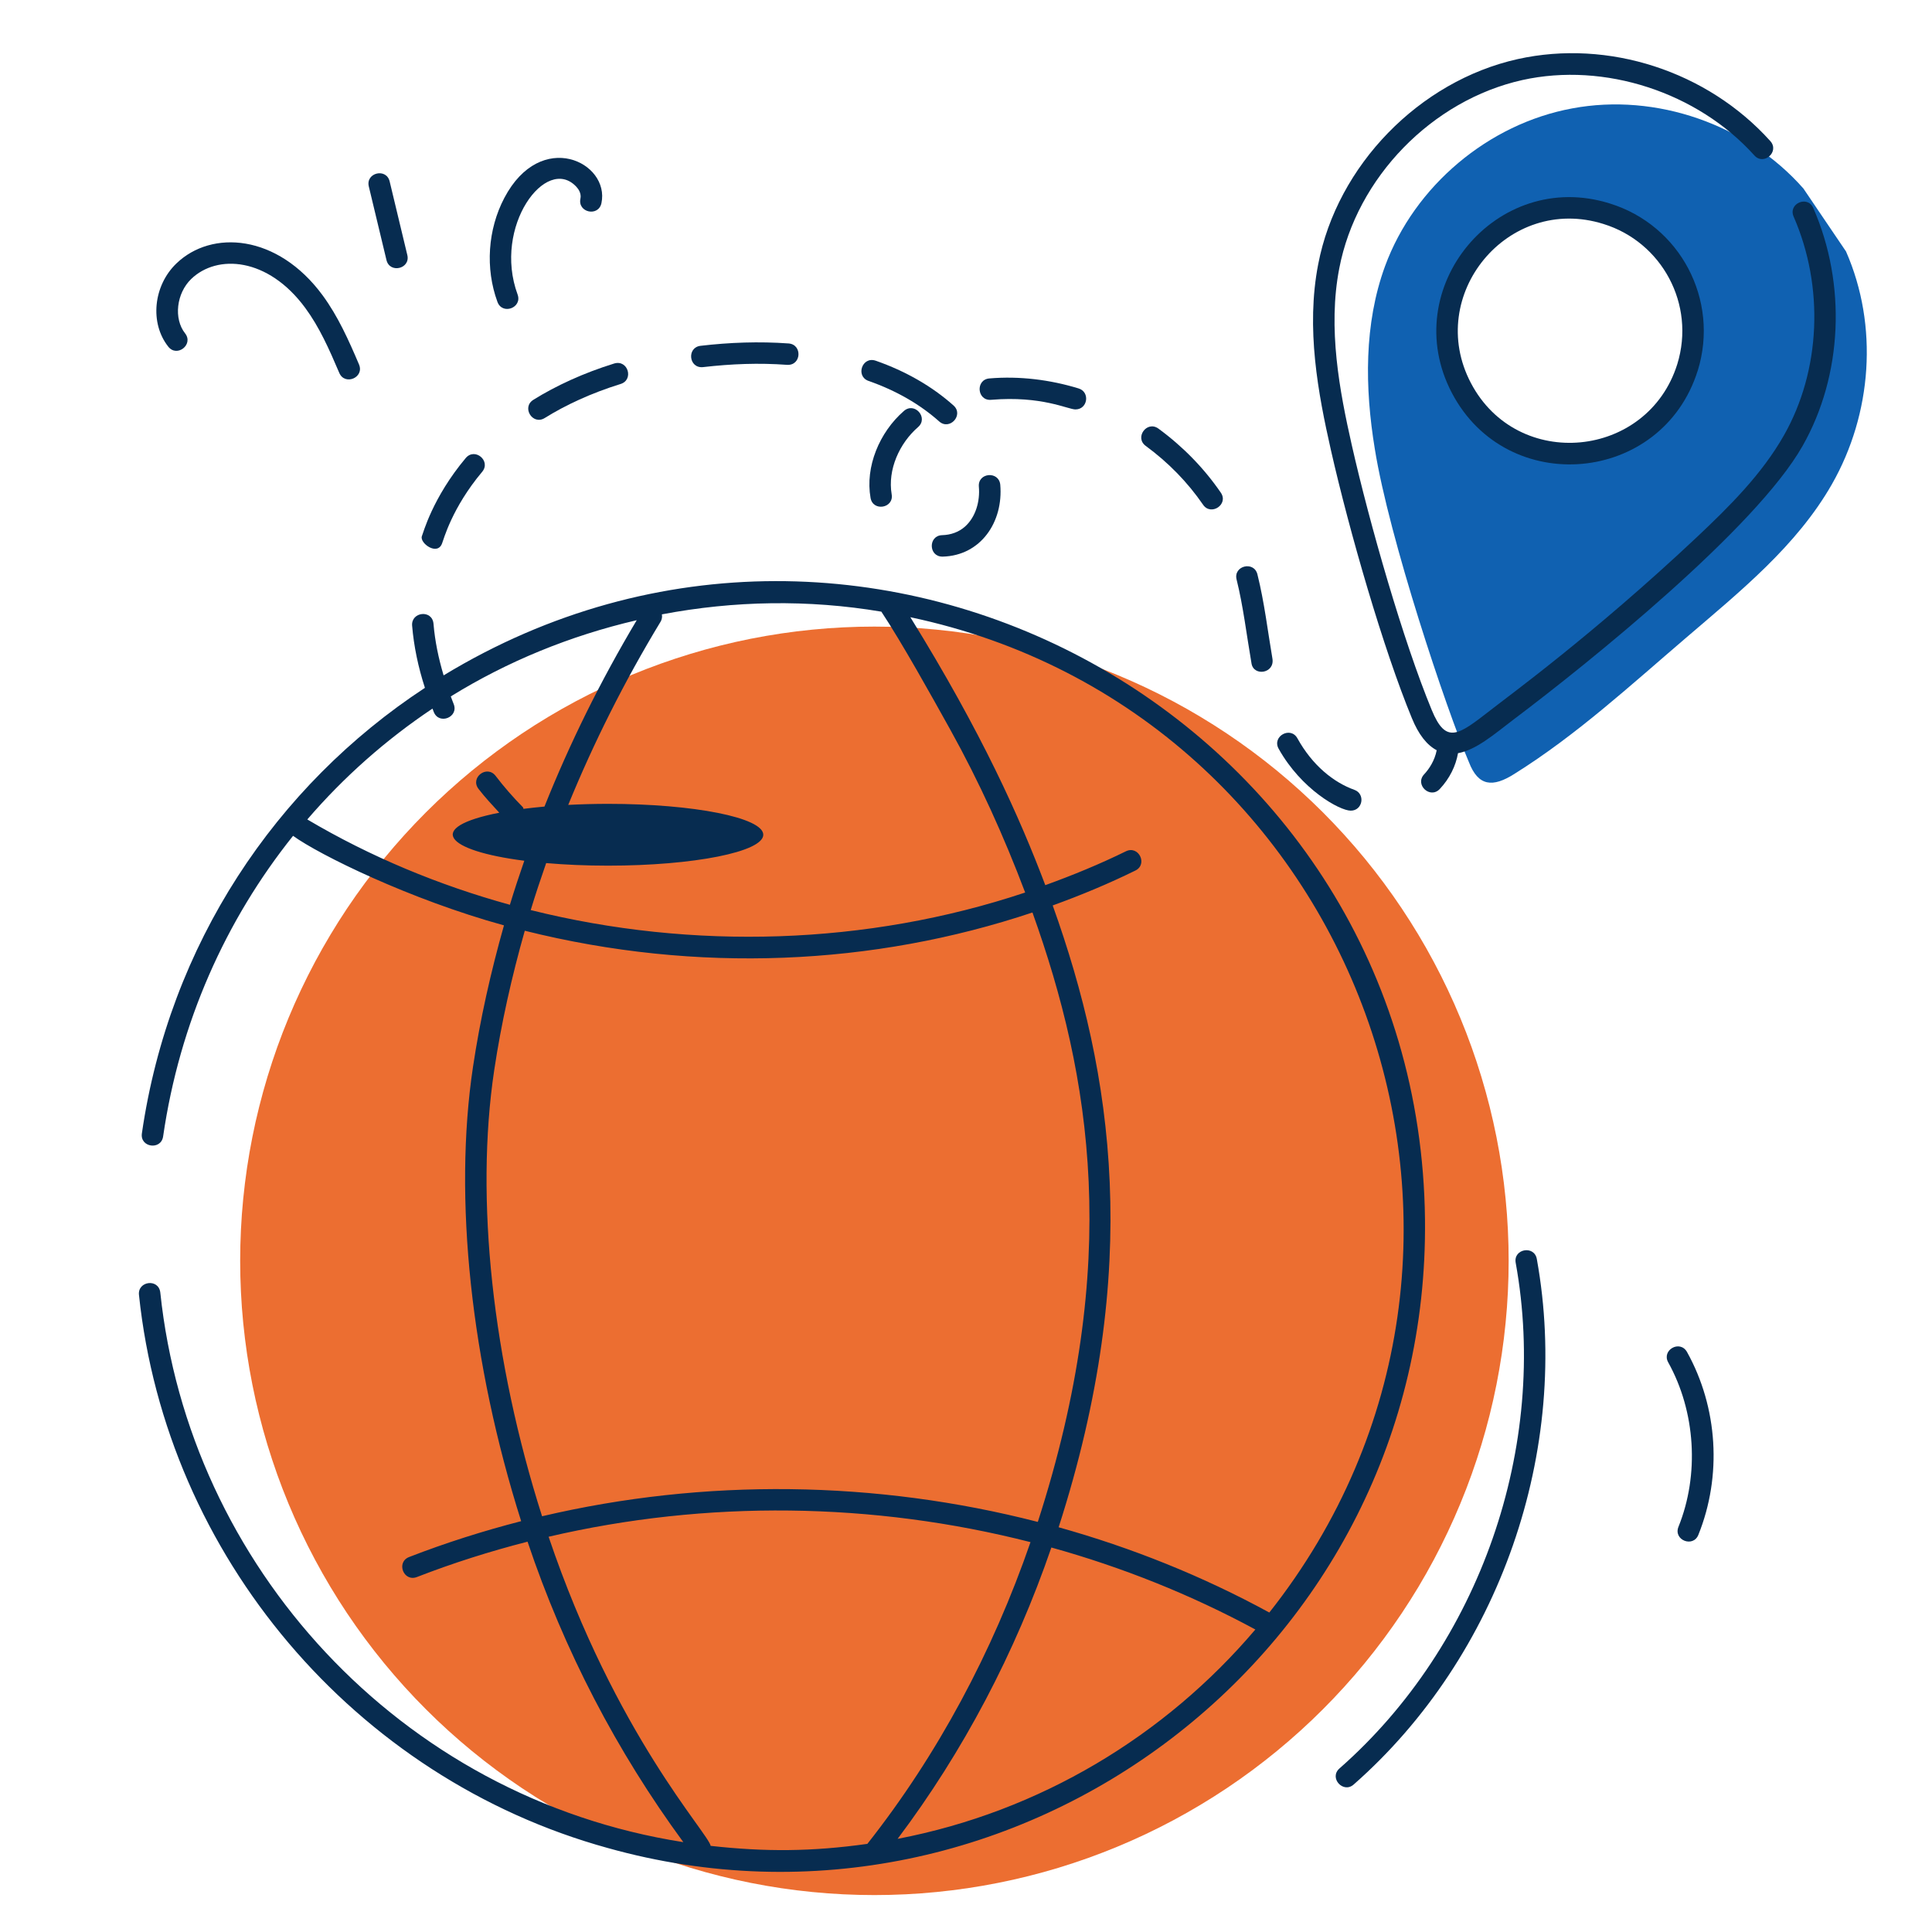
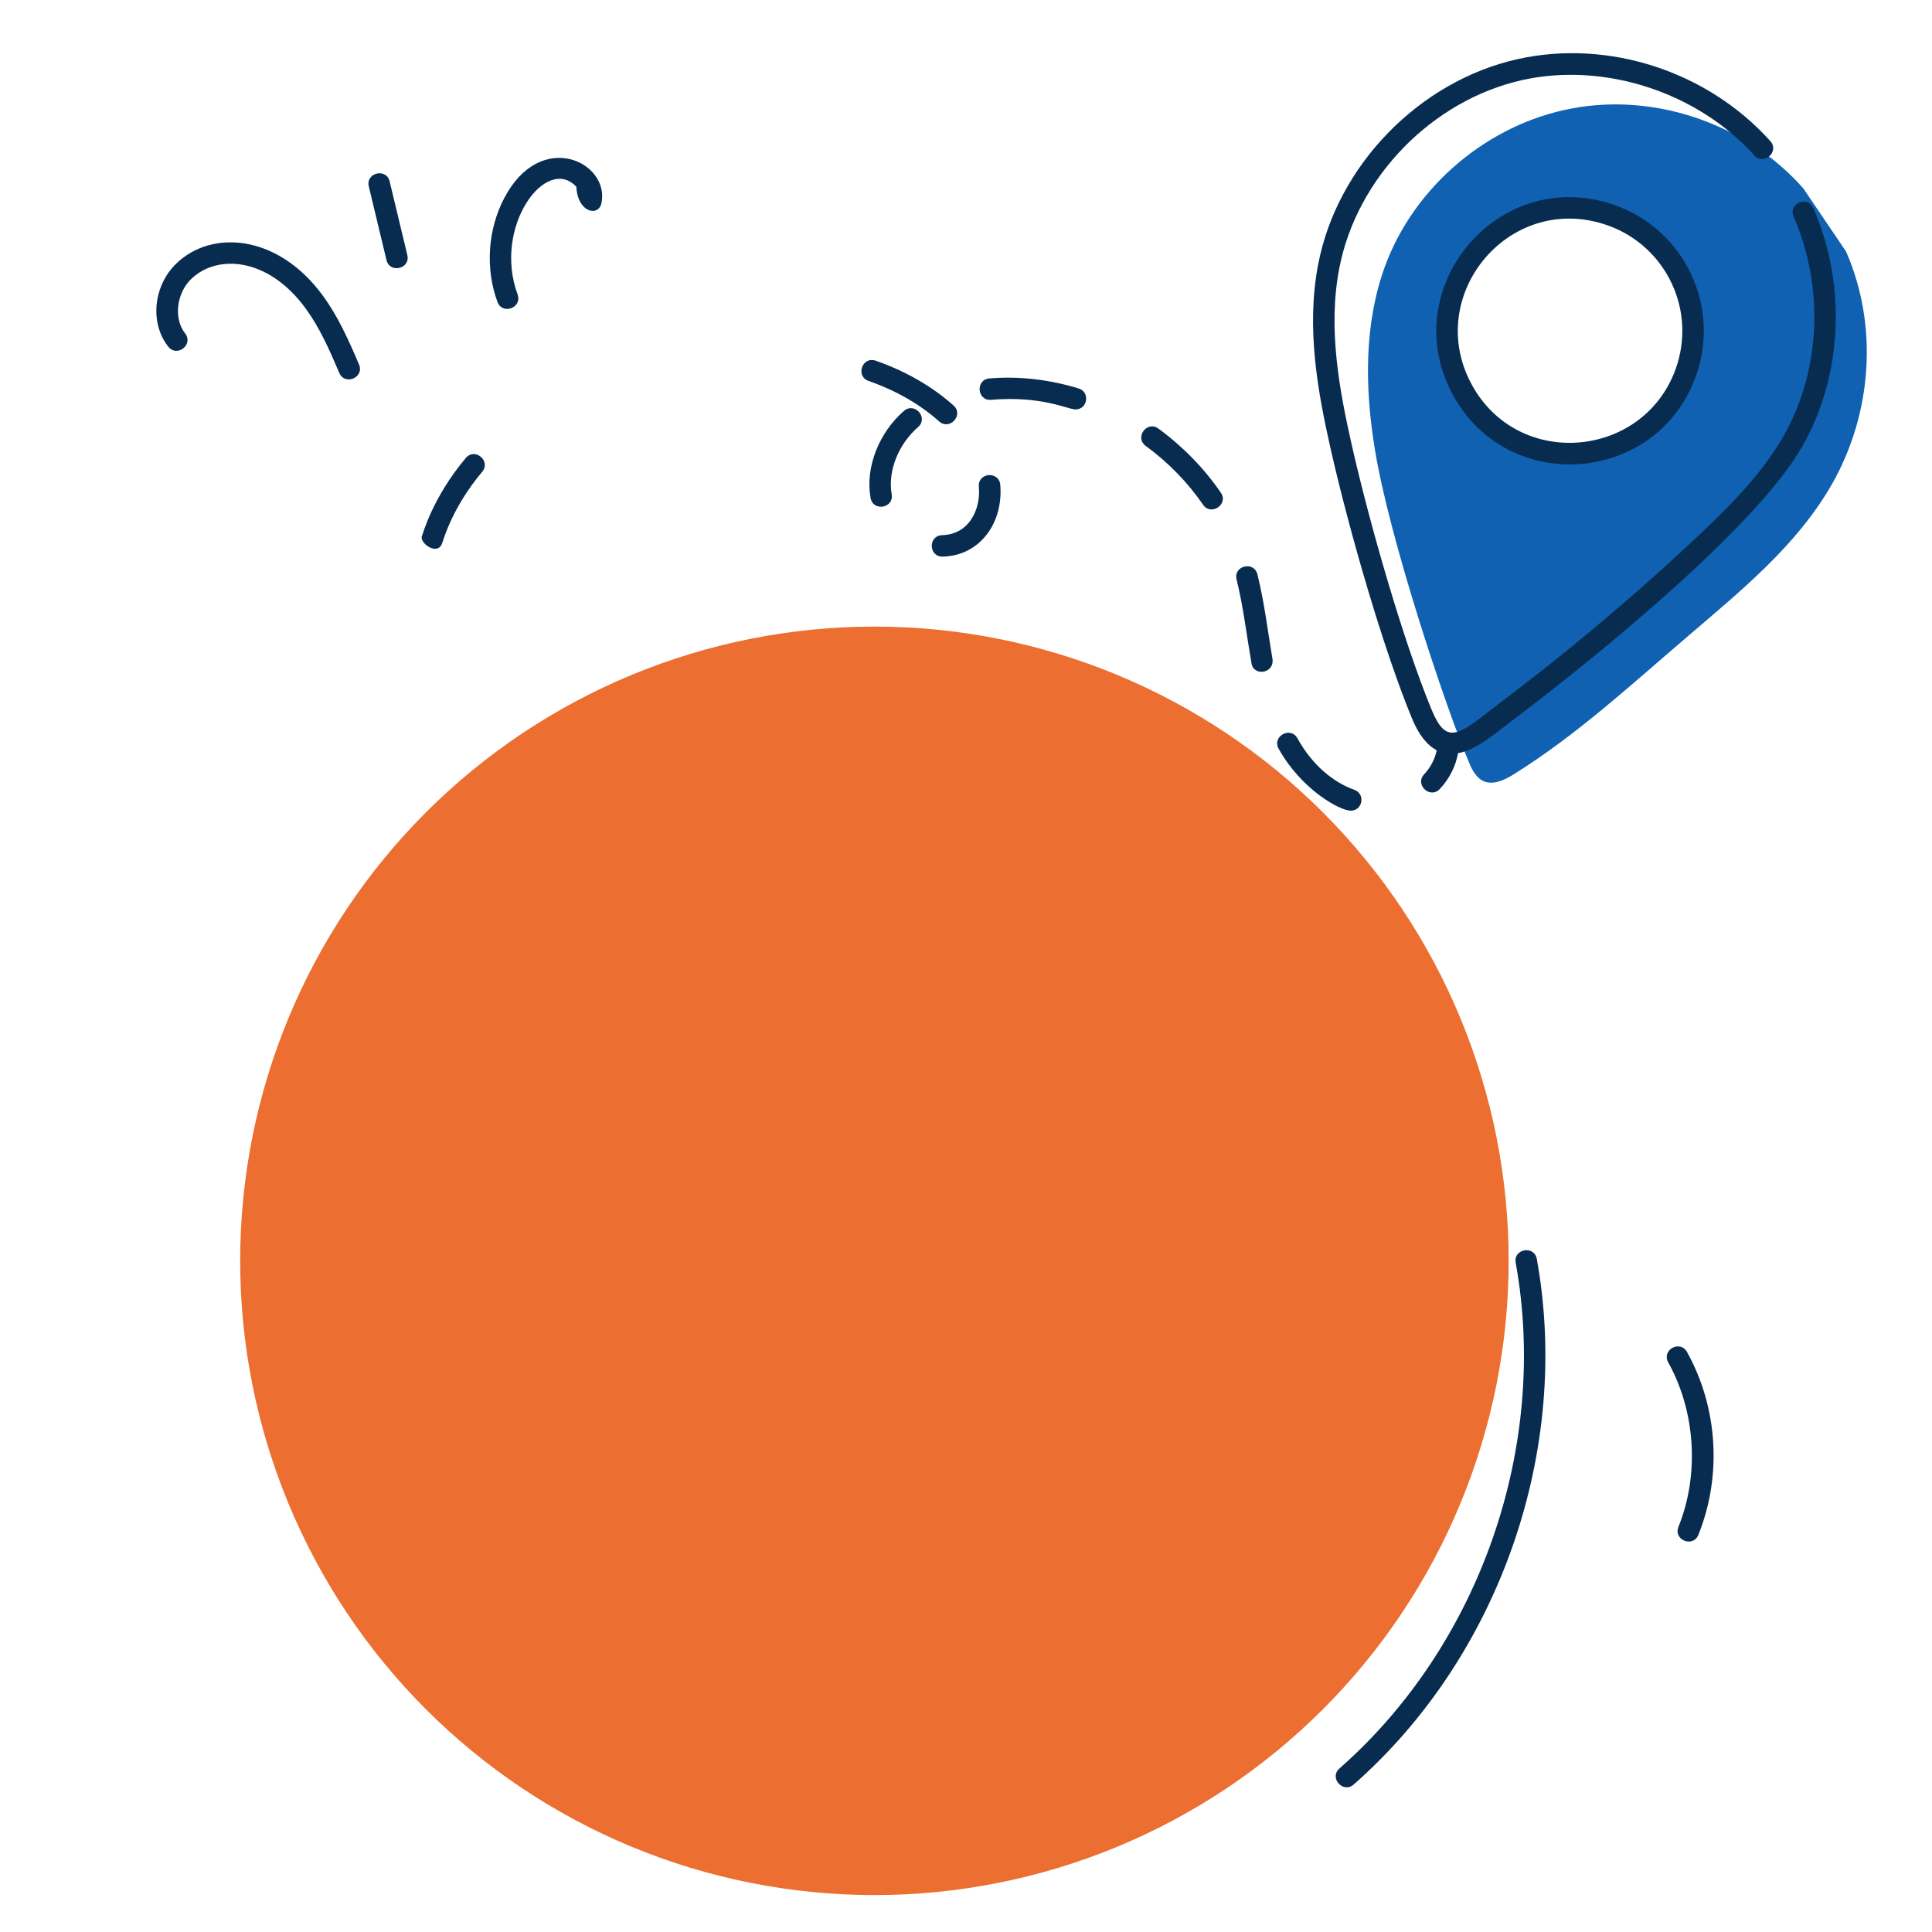
<svg xmlns="http://www.w3.org/2000/svg" width="500" viewBox="0 0 375 375" height="500" preserveAspectRatio="xMidYMid meet">
  <path fill="#ec6e31" d="M 256.773 157.676 C 258.195 159.102 259.586 160.562 260.938 162.055 C 262.293 163.547 263.605 165.07 264.887 166.629 C 266.164 168.188 267.402 169.773 268.602 171.391 C 269.805 173.012 270.961 174.656 272.082 176.332 C 273.203 178.008 274.277 179.711 275.316 181.438 C 276.352 183.164 277.344 184.918 278.293 186.695 C 279.242 188.473 280.148 190.27 281.008 192.09 C 281.871 193.914 282.688 195.754 283.457 197.617 C 284.23 199.477 284.953 201.355 285.633 203.254 C 286.312 205.148 286.941 207.062 287.527 208.992 C 288.113 210.918 288.648 212.859 289.141 214.812 C 289.629 216.77 290.07 218.734 290.465 220.711 C 290.855 222.684 291.199 224.668 291.496 226.664 C 291.793 228.656 292.039 230.656 292.234 232.66 C 292.434 234.664 292.582 236.672 292.68 238.684 C 292.781 240.699 292.828 242.711 292.828 244.727 C 292.828 246.742 292.781 248.754 292.68 250.766 C 292.582 252.777 292.434 254.789 292.234 256.793 C 292.039 258.797 291.793 260.797 291.496 262.789 C 291.199 264.781 290.855 266.766 290.465 268.742 C 290.07 270.719 289.629 272.684 289.141 274.637 C 288.648 276.594 288.113 278.535 287.527 280.461 C 286.941 282.391 286.312 284.301 285.633 286.199 C 284.953 288.098 284.23 289.977 283.457 291.836 C 282.688 293.699 281.871 295.539 281.008 297.359 C 280.148 299.18 279.242 300.98 278.293 302.758 C 277.344 304.535 276.352 306.285 275.316 308.016 C 274.277 309.742 273.199 311.445 272.082 313.121 C 270.961 314.793 269.805 316.441 268.602 318.059 C 267.402 319.68 266.164 321.266 264.887 322.824 C 263.605 324.379 262.293 325.906 260.938 327.398 C 259.586 328.891 258.195 330.352 256.773 331.773 C 255.348 333.199 253.891 334.59 252.395 335.941 C 250.902 337.293 249.379 338.609 247.82 339.887 C 246.262 341.164 244.676 342.406 243.059 343.605 C 241.438 344.805 239.793 345.965 238.117 347.086 C 236.441 348.203 234.742 349.281 233.012 350.316 C 231.285 351.352 229.531 352.344 227.754 353.297 C 225.977 354.246 224.18 355.152 222.359 356.012 C 220.535 356.875 218.695 357.691 216.832 358.461 C 214.973 359.23 213.094 359.957 211.195 360.637 C 209.301 361.312 207.387 361.945 205.461 362.531 C 203.531 363.117 201.59 363.652 199.637 364.141 C 197.68 364.633 195.715 365.074 193.738 365.465 C 191.766 365.859 189.781 366.203 187.785 366.5 C 185.793 366.793 183.793 367.039 181.789 367.238 C 179.785 367.438 177.777 367.586 175.766 367.684 C 173.75 367.781 171.738 367.832 169.723 367.832 C 167.707 367.832 165.695 367.781 163.684 367.684 C 161.672 367.586 159.66 367.438 157.656 367.238 C 155.652 367.043 153.652 366.793 151.66 366.5 C 149.668 366.203 147.684 365.859 145.707 365.465 C 143.73 365.074 141.766 364.633 139.812 364.141 C 137.855 363.652 135.914 363.117 133.988 362.531 C 132.059 361.945 130.148 361.312 128.25 360.637 C 126.355 359.957 124.473 359.23 122.613 358.461 C 120.75 357.691 118.91 356.875 117.09 356.012 C 115.27 355.152 113.469 354.246 111.691 353.297 C 109.914 352.344 108.164 351.352 106.434 350.316 C 104.707 349.281 103.004 348.203 101.328 347.086 C 99.656 345.965 98.008 344.805 96.391 343.605 C 94.77 342.406 93.184 341.164 91.625 339.887 C 90.07 338.609 88.543 337.293 87.051 335.941 C 85.559 334.59 84.098 333.199 82.676 331.773 C 81.25 330.352 79.863 328.891 78.508 327.398 C 77.156 325.906 75.84 324.379 74.562 322.824 C 73.285 321.266 72.043 319.68 70.844 318.059 C 69.645 316.441 68.484 314.793 67.363 313.121 C 66.246 311.445 65.168 309.742 64.133 308.016 C 63.098 306.285 62.105 304.535 61.156 302.758 C 60.203 300.98 59.301 299.18 58.438 297.359 C 57.574 295.539 56.762 293.699 55.988 291.836 C 55.219 289.977 54.492 288.098 53.812 286.199 C 53.137 284.301 52.504 282.391 51.918 280.461 C 51.336 278.535 50.797 276.594 50.309 274.637 C 49.816 272.684 49.375 270.719 48.984 268.742 C 48.59 266.766 48.246 264.781 47.949 262.789 C 47.656 260.797 47.41 258.797 47.211 256.793 C 47.012 254.789 46.863 252.777 46.766 250.766 C 46.668 248.754 46.617 246.742 46.617 244.727 C 46.617 242.711 46.668 240.699 46.766 238.684 C 46.863 236.672 47.012 234.664 47.211 232.66 C 47.41 230.656 47.656 228.656 47.949 226.664 C 48.246 224.668 48.59 222.684 48.984 220.711 C 49.375 218.734 49.816 216.77 50.309 214.812 C 50.797 212.859 51.336 210.918 51.918 208.992 C 52.504 207.062 53.137 205.148 53.812 203.254 C 54.492 201.355 55.219 199.477 55.988 197.617 C 56.762 195.754 57.574 193.914 58.438 192.09 C 59.301 190.27 60.203 188.473 61.152 186.695 C 62.105 184.918 63.098 183.164 64.133 181.438 C 65.168 179.711 66.246 178.008 67.363 176.332 C 68.484 174.656 69.645 173.012 70.844 171.391 C 72.043 169.773 73.285 168.188 74.562 166.629 C 75.84 165.07 77.156 163.547 78.508 162.055 C 79.863 160.562 81.25 159.102 82.676 157.676 C 84.098 156.254 85.559 154.863 87.051 153.512 C 88.543 152.156 90.07 150.844 91.625 149.562 C 93.184 148.285 94.77 147.047 96.391 145.848 C 98.008 144.648 99.656 143.488 101.328 142.367 C 103.004 141.25 104.707 140.172 106.434 139.137 C 108.164 138.098 109.914 137.105 111.691 136.156 C 113.469 135.207 115.27 134.301 117.09 133.441 C 118.91 132.578 120.75 131.762 122.613 130.992 C 124.473 130.219 126.355 129.496 128.25 128.816 C 130.148 128.137 132.059 127.508 133.988 126.922 C 135.914 126.336 137.855 125.801 139.812 125.309 C 141.766 124.82 143.73 124.379 145.707 123.984 C 147.684 123.594 149.668 123.25 151.66 122.953 C 153.652 122.656 155.652 122.41 157.656 122.215 C 159.66 122.016 161.672 121.867 163.684 121.77 C 165.695 121.668 167.707 121.621 169.723 121.621 C 171.738 121.621 173.75 121.668 175.766 121.77 C 177.777 121.867 179.785 122.016 181.789 122.215 C 183.797 122.41 185.793 122.656 187.785 122.953 C 189.781 123.25 191.766 123.594 193.738 123.984 C 195.715 124.379 197.68 124.82 199.637 125.309 C 201.59 125.801 203.531 126.336 205.461 126.922 C 207.387 127.508 209.301 128.137 211.195 128.816 C 213.094 129.496 214.973 130.219 216.832 130.992 C 218.695 131.762 220.535 132.578 222.359 133.441 C 224.18 134.301 225.977 135.207 227.754 136.156 C 229.531 137.105 231.285 138.098 233.012 139.137 C 234.742 140.172 236.441 141.25 238.117 142.367 C 239.793 143.488 241.438 144.648 243.059 145.848 C 244.676 147.047 246.262 148.285 247.82 149.562 C 249.379 150.844 250.902 152.156 252.395 153.512 C 253.891 154.863 255.348 156.254 256.773 157.676 Z M 256.773 157.676 " fill-opacity="1" fill-rule="nonzero" />
  <path fill="#1061b1" d="M 358.312 48.809 L 350.039 36.59 C 339.098 24.148 321.438 17.984 305.164 21.039 C 288.895 24.039 274.566 36.09 268.844 51.637 C 264.734 62.855 264.902 75.297 266.848 87.125 C 269.625 104.457 280.699 137.598 285.117 147.934 C 286.926 152.645 289.754 152.883 293.945 150.211 C 305.941 142.715 316.438 133.051 327.211 123.836 C 337.707 114.836 348.758 105.953 355.59 93.957 C 363.363 80.297 364.641 63.246 358.312 48.809 Z M 327.547 71.297 C 323.605 83.906 310.219 90.902 297.668 87.016 C 285.117 83.07 278.066 69.688 282.008 57.137 C 285.895 44.531 299.281 37.535 311.832 41.477 C 324.438 45.363 331.434 58.746 327.547 71.297 Z M 327.547 71.297 " fill-opacity="1" fill-rule="nonzero" />
-   <path fill="#072c50" d="M 86.105 131.09 C 85.102 127.738 84.418 124.391 84.145 121.09 C 83.902 118.246 79.777 118.746 79.992 121.434 C 80.324 125.43 81.168 129.473 82.477 133.508 C 53.504 152.531 32.859 183.301 27.539 219.996 C 27.148 222.734 31.258 223.301 31.66 220.594 C 34.867 198.477 43.82 178.562 56.883 162.234 C 61.949 165.906 79.527 174.574 97.82 179.613 C 95.25 188.703 93.191 197.859 91.809 207.078 C 87.973 232.605 91.426 264.539 101.156 295.258 C 93.789 297.156 86.52 299.457 79.406 302.219 C 76.844 303.215 78.324 307.086 80.914 306.105 C 87.941 303.371 95.121 301.105 102.398 299.238 C 109.5 320.375 119.707 339.945 132.633 357.559 C 77.438 348.93 36.645 303.664 31.117 250.902 C 30.809 248.086 26.691 248.645 26.973 251.336 C 32.281 301.992 68.848 345.137 117.941 358.691 C 197.234 380.922 277.547 320.512 276.59 236.656 C 275.488 139.449 168.516 81.023 86.105 131.09 Z M 246.375 312.992 C 233.398 305.914 219.652 300.402 205.48 296.441 C 221.691 246.043 216.094 208.582 204.328 175.746 C 209.793 173.766 215.16 171.539 220.367 168.977 C 222.84 167.766 221.012 164.027 218.535 165.238 C 213.457 167.734 208.215 169.879 202.891 171.809 C 197.953 158.742 190.617 142.297 176.699 119.801 C 263.641 138.191 302.129 242.441 246.375 312.992 Z M 171.07 118.723 C 175.047 124.715 180.781 135.027 184.434 141.598 C 190.074 151.754 194.875 162.359 198.984 173.238 C 168.336 183.473 134.469 184.492 103.012 176.645 C 103.938 173.594 104.953 170.559 106.012 167.523 C 109.691 167.844 113.75 168.023 118.016 168.023 C 134.66 168.023 148.152 165.336 148.152 162.023 C 148.152 158.711 134.66 156.027 118.016 156.027 C 115.344 156.027 112.762 156.102 110.293 156.23 C 115.223 144.188 121.16 132.309 128.219 120.672 C 128.492 120.227 128.551 119.723 128.473 119.246 C 142.504 116.586 156.875 116.332 171.07 118.723 Z M 59.648 159.055 C 66.738 150.809 74.906 143.582 83.945 137.539 C 84.039 137.766 84.109 137.996 84.207 138.227 C 85.254 140.758 89.113 139.176 88.047 136.621 C 87.844 136.141 87.688 135.656 87.5 135.172 C 98.48 128.383 110.648 123.391 123.59 120.379 C 116.531 132.223 110.574 144.301 105.68 156.555 C 104.266 156.684 102.906 156.832 101.617 156.996 C 101.547 156.898 101.574 156.762 101.484 156.672 C 99.609 154.773 97.824 152.727 96.188 150.586 C 94.508 148.414 91.199 150.926 92.879 153.121 C 94.125 154.746 95.527 156.242 96.91 157.746 C 82.359 160.594 86.414 165.109 101.766 167.07 C 100.781 169.914 99.836 172.758 98.969 175.617 C 85.18 171.816 71.906 166.309 59.648 159.055 Z M 95.93 207.695 C 97.293 198.621 99.32 189.609 101.859 180.656 C 135.344 189.023 169.559 187.43 200.398 177.113 C 211.855 209.098 217.691 245.066 201.438 295.402 C 170.055 287.332 136.797 286.887 105.215 294.305 C 95.598 264.086 92.172 232.703 95.93 207.695 Z M 137.938 358.281 C 137.5 355.805 119.496 336.766 106.484 298.281 C 137.191 291.117 169.504 291.539 200.02 299.328 C 192.668 320.621 181.988 340.617 168.352 357.895 C 157.605 359.406 148.516 359.461 137.938 358.281 Z M 174.227 356.918 C 186.953 340.012 197.051 320.805 204.07 300.371 C 217.781 304.184 231.086 309.488 243.664 316.285 C 226.156 336.914 201.875 351.621 174.227 356.918 Z M 174.227 356.918 " fill-opacity="1" fill-rule="nonzero" />
  <path fill="#072c50" d="M 351.957 40.375 C 350.859 37.855 347.035 39.516 348.141 42.043 C 354.105 55.672 353.391 71.934 346.27 84.48 C 341.984 92.055 335.59 98.379 329.414 104.207 C 309.066 123.344 292.363 135.414 289.223 137.91 C 283.047 142.707 280.664 144.543 277.895 137.801 C 272.402 124.527 265.863 101.77 262.383 86.402 C 260.02 75.914 257.684 63.75 259.953 52.078 C 263.332 34.477 277.945 19.449 295.496 15.535 C 311.414 12.008 329.48 17.891 340.52 30.168 C 342.332 32.207 345.469 29.445 343.613 27.379 C 331.402 13.809 312.184 7.566 294.59 11.469 C 275.469 15.734 259.539 32.109 255.863 51.285 C 253.438 63.746 255.859 76.418 258.32 87.32 C 261.938 103.27 268.547 126.09 274.043 139.391 C 275.355 142.594 276.953 144.609 278.863 145.621 C 278.465 147.66 277.387 149.262 276.422 150.297 C 274.551 152.312 277.586 155.148 279.469 153.137 C 281.363 151.113 282.555 148.695 283 146.191 C 286.52 145.559 289.961 142.57 293.684 139.734 C 308.324 128.711 340.84 102.547 349.891 86.535 C 357.648 72.867 358.438 55.18 351.957 40.375 Z M 351.957 40.375 " fill-opacity="1" fill-rule="nonzero" />
  <path fill="#072c50" d="M 312.453 39.492 C 290.5 32.602 271.125 55.906 281.809 76.27 C 292.539 96.715 322.641 93.969 329.531 71.918 C 329.539 71.918 329.539 71.914 329.539 71.914 C 333.777 58.211 326.113 43.703 312.453 39.492 Z M 325.562 70.676 C 319.82 89.039 294.547 91.566 285.496 74.336 C 276.547 57.289 292.695 37.66 311.219 43.469 C 322.574 46.973 329.141 59.066 325.562 70.676 Z M 325.562 70.676 " fill-opacity="1" fill-rule="nonzero" />
  <path fill="#072c50" d="M 192.391 77.602 C 202.219 76.781 207.273 79.469 208.746 79.469 C 211.133 79.469 211.629 76.086 209.355 75.395 C 203.773 73.691 197.859 72.961 192.043 73.453 C 189.301 73.68 189.625 77.852 192.391 77.602 Z M 192.391 77.602 " fill-opacity="1" fill-rule="nonzero" />
  <path fill="#072c50" d="M 182.871 103.875 C 180.145 103.953 180.211 108.039 182.926 108.039 C 182.941 108.039 182.965 108.039 182.984 108.039 C 190.355 107.84 194.77 101.324 194.152 94.098 C 193.906 91.375 189.762 91.703 189.996 94.461 C 190.246 97.27 189.402 100.367 187.266 102.246 C 186.098 103.266 184.578 103.828 182.871 103.875 Z M 182.871 103.875 " fill-opacity="1" fill-rule="nonzero" />
-   <path fill="#072c50" d="M 136.453 71.258 C 141.945 70.625 147.309 70.414 152.762 70.816 C 155.574 70.992 155.77 66.863 153.066 66.664 C 147.355 66.25 141.617 66.461 135.977 67.121 C 133.266 67.438 133.68 71.539 136.453 71.258 Z M 136.453 71.258 " fill-opacity="1" fill-rule="nonzero" />
  <path fill="#072c50" d="M 168.586 73.938 C 173.914 75.801 178.527 78.449 182.301 81.805 C 184.332 83.613 187.141 80.531 185.066 78.691 C 180.887 74.973 175.805 72.051 169.965 70.008 C 167.332 69.117 166.012 73.039 168.586 73.938 Z M 168.586 73.938 " fill-opacity="1" fill-rule="nonzero" />
  <path fill="#072c50" d="M 262.18 157.348 C 264.52 157.348 265.062 154.082 262.879 153.305 C 258.875 151.875 254.734 148.574 251.828 143.309 C 250.5 140.898 246.844 142.922 248.184 145.332 C 252.605 153.254 260.039 157.348 262.18 157.348 Z M 262.18 157.348 " fill-opacity="1" fill-rule="nonzero" />
  <path fill="#072c50" d="M 233.523 97.977 C 235.039 100.199 238.535 97.91 236.953 95.617 C 233.688 90.863 229.613 86.684 224.848 83.191 C 222.609 81.57 220.168 84.926 222.387 86.551 C 226.773 89.766 230.52 93.609 233.523 97.977 Z M 233.523 97.977 " fill-opacity="1" fill-rule="nonzero" />
  <path fill="#072c50" d="M 242.922 128.805 C 243.367 131.34 247.477 130.719 246.973 127.809 C 246.086 122.645 245.426 116.938 244.062 111.473 C 243.387 108.809 239.348 109.812 240.023 112.488 C 241.312 117.672 241.941 123.113 242.922 128.805 Z M 242.922 128.805 " fill-opacity="1" fill-rule="nonzero" />
  <path fill="#072c50" d="M 175.457 79.758 C 170.676 83.91 167.91 90.621 168.973 96.641 C 169.438 99.355 173.551 98.648 173.07 95.93 C 172.266 91.172 174.574 86.039 178.191 82.902 C 180.266 81.102 177.555 77.961 175.457 79.758 Z M 175.457 79.758 " fill-opacity="1" fill-rule="nonzero" />
-   <path fill="#072c50" d="M 103.523 77.605 C 101.191 79.062 103.375 82.594 105.727 81.141 C 109.727 78.641 114.777 76.289 120.461 74.531 C 123.066 73.719 121.902 69.766 119.227 70.551 C 113.258 72.402 107.93 74.859 103.523 77.605 Z M 103.523 77.605 " fill-opacity="1" fill-rule="nonzero" />
  <path fill="#072c50" d="M 85.836 105.387 C 86.086 104.832 87.664 98.641 93.586 91.582 C 95.355 89.473 92.176 86.797 90.398 88.906 C 83.914 96.637 82.129 103.535 81.879 104.094 C 81.438 105.441 84.98 108.008 85.836 105.387 Z M 85.836 105.387 " fill-opacity="1" fill-rule="nonzero" />
  <path fill="#072c50" d="M 294.195 245.102 C 300.66 280.785 287.234 319.305 260 343.246 C 257.898 345.082 260.719 348.176 262.746 346.375 C 291.059 321.492 305.012 281.449 298.293 244.359 C 297.797 241.656 293.699 242.391 294.195 245.102 Z M 294.195 245.102 " fill-opacity="1" fill-rule="nonzero" />
  <path fill="#072c50" d="M 323.801 264.438 C 329.113 273.992 329.879 286.223 325.789 296.355 C 324.758 298.922 328.633 300.461 329.652 297.91 C 334.266 286.473 333.441 273.199 327.445 262.414 C 326.074 260 322.469 262.043 323.801 264.438 Z M 323.801 264.438 " fill-opacity="1" fill-rule="nonzero" />
  <path fill="#072c50" d="M 35.922 64.699 C 33.676 61.855 34.234 56.922 37.121 54.141 C 42.141 49.312 51.996 49.898 59.266 59.789 C 61.98 63.488 63.852 67.676 65.852 72.375 C 66.926 74.902 70.766 73.289 69.684 70.742 C 67.66 65.984 65.598 61.383 62.621 57.324 C 53.859 45.41 41.066 44.547 34.234 51.141 C 29.75 55.461 29.039 62.703 32.656 67.281 C 34.348 69.449 37.637 66.863 35.922 64.699 Z M 35.922 64.699 " fill-opacity="1" fill-rule="nonzero" />
  <path fill="#072c50" d="M 75.012 50.469 C 75.652 53.148 79.711 52.176 79.059 49.5 L 75.633 35.219 C 74.988 32.535 70.938 33.516 71.586 36.191 Z M 75.012 50.469 " fill-opacity="1" fill-rule="nonzero" />
-   <path fill="#072c50" d="M 100.465 57.164 C 95.613 43.965 106.043 29.977 111.871 36.254 C 112.262 36.676 112.883 37.539 112.66 38.57 C 112.094 41.25 116.148 42.145 116.738 39.434 C 118.422 31.52 105.004 24.891 97.887 38.422 C 94.668 44.555 94.164 52.098 96.555 58.602 C 97.508 61.191 101.41 59.746 100.465 57.164 Z M 100.465 57.164 " fill-opacity="1" fill-rule="nonzero" />
+   <path fill="#072c50" d="M 100.465 57.164 C 95.613 43.965 106.043 29.977 111.871 36.254 C 112.094 41.25 116.148 42.145 116.738 39.434 C 118.422 31.52 105.004 24.891 97.887 38.422 C 94.668 44.555 94.164 52.098 96.555 58.602 C 97.508 61.191 101.41 59.746 100.465 57.164 Z M 100.465 57.164 " fill-opacity="1" fill-rule="nonzero" />
</svg>